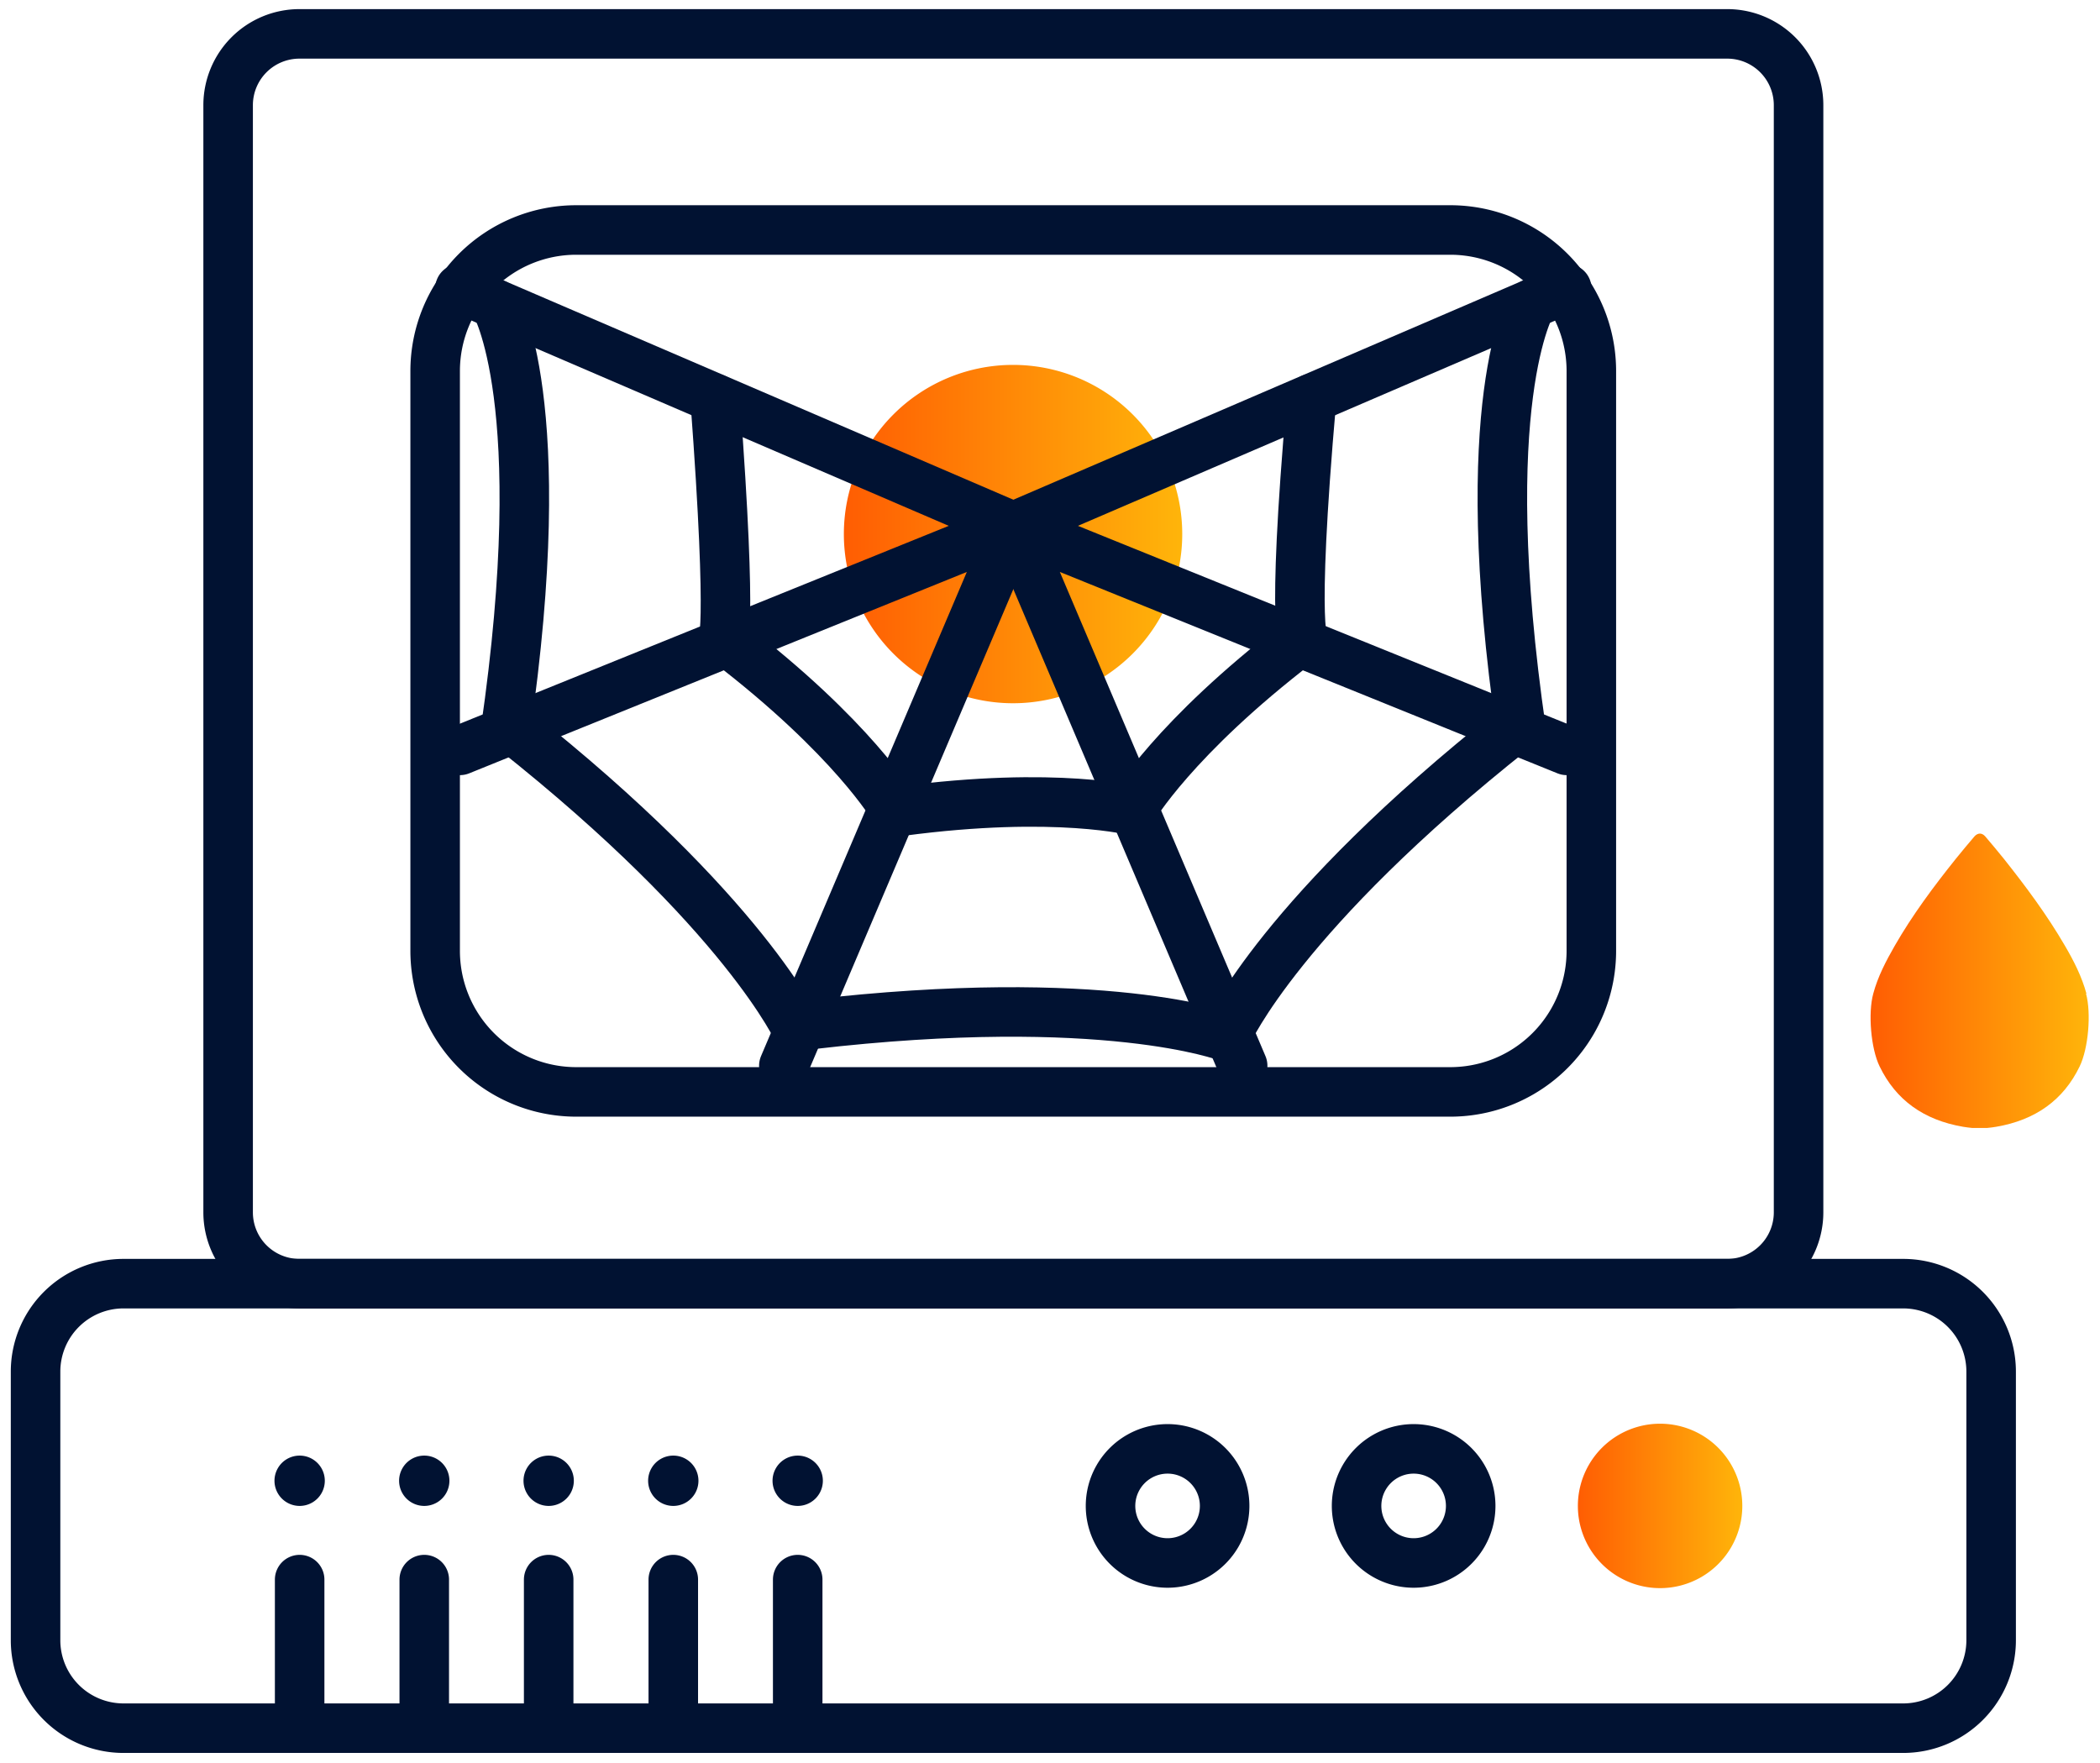
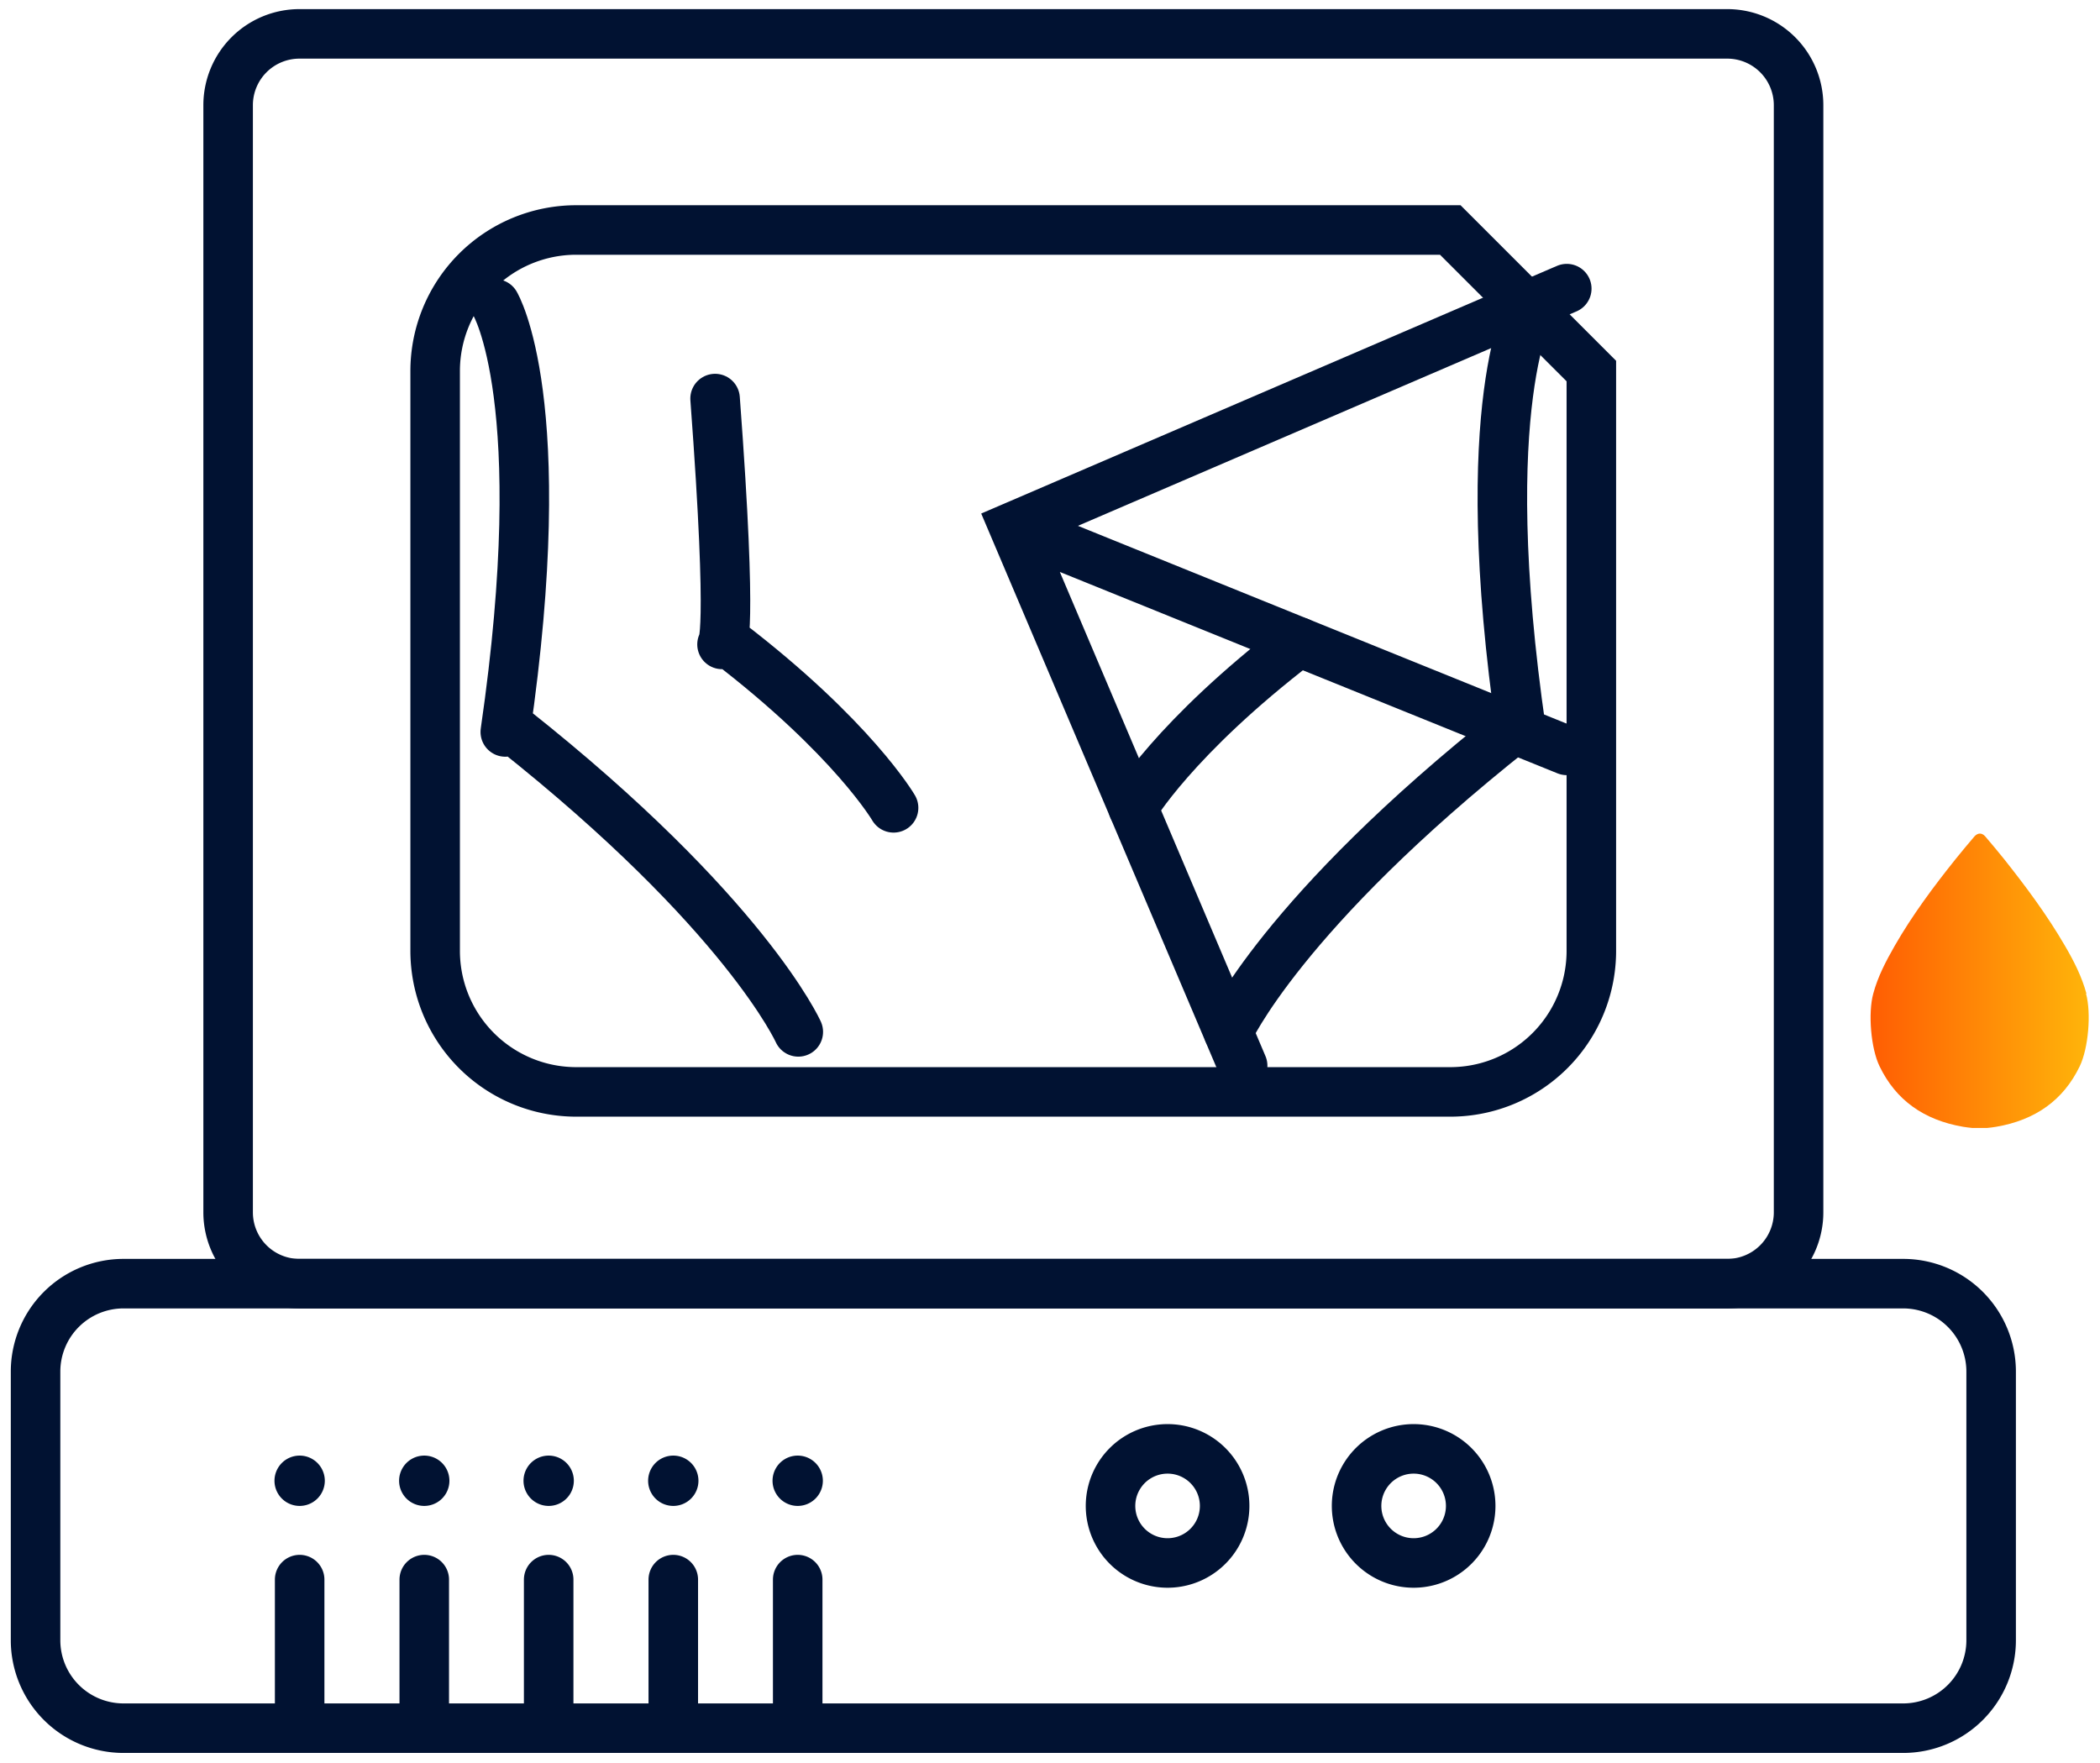
<svg xmlns="http://www.w3.org/2000/svg" width="106" height="89" fill="none">
  <g clip-path="url(#a)">
    <path fill="url(#b)" d="M105.315 50.16c-.23-.85-.63-1.64-1.08-2.41-.9-1.55-1.97-2.99-3.09-4.4-.31-.38-.62-.76-.94-1.13-.08-.09-.17-.14-.27-.14-.09 0-.19.05-.27.14-.32.37-.63.75-.94 1.13-1.13 1.41-2.2 2.85-3.09 4.4-.44.77-.85 1.55-1.08 2.41-.27.98-.12 2.77.32 3.67.82 1.7 2.23 2.71 4.21 3.05.15.03.31.04.46.06h.76c.16-.02.31-.03.46-.06 1.98-.34 3.39-1.35 4.21-3.05.44-.91.59-2.69.32-3.67h.02Z" />
-     <path fill="url(#c)" d="M83.795 80.17a4.15 4.15 0 1 0 0-8.3 4.15 4.15 0 0 0 0 8.3Z" />
    <path fill="#222" d="M25.385 26.82s-.1.09-.14.13c.05-.04.1-.09.14-.13Z" />
    <path fill="#111" d="m25.245 24.09.14.14-.14-.14Z" />
    <path stroke="#011232" stroke-linecap="round" stroke-miterlimit="10" stroke-width="2.5" d="M87.185 1.71h-72.07a3.6 3.6 0 0 0-3.6 3.6V61.2a3.6 3.6 0 0 0 3.6 3.6h72.07a3.6 3.6 0 0 0 3.6-3.6V5.31a3.6 3.6 0 0 0-3.6-3.6Z" />
-     <path stroke="#011232" stroke-linecap="round" stroke-miterlimit="10" stroke-width="2.5" d="M73.205 11.61h-44.12a7.12 7.12 0 0 0-7.12 7.12V48a7.12 7.12 0 0 0 7.12 7.12h44.12a7.12 7.12 0 0 0 7.12-7.12V18.73a7.12 7.12 0 0 0-7.12-7.12Zm22.86 53.19H6.235a4.44 4.44 0 0 0-4.44 4.44V82.8a4.44 4.44 0 0 0 4.44 4.44h89.83a4.44 4.44 0 0 0 4.44-4.44V69.24a4.44 4.44 0 0 0-4.44-4.44Zm-80.94 14.94v7.5m6.29-7.5v7.5m6.28-7.5v7.5m6.29-7.5v7.5m6.28-7.5v7.5" />
+     <path stroke="#011232" stroke-linecap="round" stroke-miterlimit="10" stroke-width="2.5" d="M73.205 11.61h-44.12a7.12 7.12 0 0 0-7.12 7.12V48a7.12 7.12 0 0 0 7.12 7.12h44.12a7.12 7.12 0 0 0 7.12-7.12V18.73Zm22.86 53.19H6.235a4.44 4.44 0 0 0-4.44 4.44V82.8a4.44 4.44 0 0 0 4.44 4.44h89.83a4.44 4.44 0 0 0 4.44-4.44V69.24a4.44 4.44 0 0 0-4.44-4.44Zm-80.94 14.94v7.5m6.29-7.5v7.5m6.28-7.5v7.5m6.29-7.5v7.5m6.28-7.5v7.5" />
    <path stroke="#011232" stroke-miterlimit="10" stroke-width="2.5" d="M71.355 78.9a2.88 2.88 0 1 0 0-5.76 2.88 2.88 0 0 0 0 5.76Zm-12.42 0a2.88 2.88 0 1 0 0-5.76 2.88 2.88 0 0 0 0 5.76Z" />
    <path fill="#011232" d="M15.125 76.02a1.27 1.27 0 1 0 0-2.54 1.27 1.27 0 0 0 0 2.54Zm6.29 0a1.27 1.27 0 1 0 0-2.54 1.27 1.27 0 0 0 0 2.54Zm6.28 0a1.27 1.27 0 1 0 0-2.54 1.27 1.27 0 0 0 0 2.54Zm6.29 0a1.27 1.27 0 1 0 0-2.54 1.27 1.27 0 0 0 0 2.54Zm6.28 0a1.27 1.27 0 1 0 0-2.54 1.27 1.27 0 0 0 0 2.54Z" />
-     <path fill="url(#d)" d="M51.135 35.5a8.54 8.54 0 1 0 0-17.08 8.54 8.54 0 0 0 0 17.08Z" />
    <g stroke="#011232" stroke-linecap="round" stroke-miterlimit="10" stroke-width="2.5">
-       <path d="m23.215 14.57 27.92 12.01-11.57 27.22m11.57-27.22-27.92 11.3" />
      <path d="M25.505 36.95c2.43-16.72-.51-21.61-.51-21.61m15.3 36.75s-2.68-6-14.41-15.29m19.22 3.98s-2.05-3.53-8.37-8.37m-.29.12s.57-.11-.35-12.41m42.99-5.55-27.92 12.01 11.56 27.22m-11.56-27.22 27.92 11.3" />
      <path d="M76.795 36.95c-2.43-16.72.51-21.61.51-21.61m-15.3 36.75s2.68-6 14.41-15.29m-19.22 3.98s2.05-3.53 8.37-8.37" />
-       <path d="M65.855 32.53s-.73-.11.35-12.41m-4.29 32.22s-6.14-2.35-21-.62m16.4-10.77s-3.94-1.05-11.84 0" />
    </g>
  </g>
  <defs>
    <linearGradient id="b" x1="94.435" x2="105.455" y1="49.52" y2="49.52" gradientUnits="userSpaceOnUse">
      <stop stop-color="#FF5D03" />
      <stop offset="1" stop-color="#FFB50A" />
    </linearGradient>
    <linearGradient id="c" x1="79.645" x2="87.945" y1="76.02" y2="76.02" gradientUnits="userSpaceOnUse">
      <stop stop-color="#FF5D03" />
      <stop offset="1" stop-color="#FFB50A" />
    </linearGradient>
    <linearGradient id="d" x1="42.595" x2="59.675" y1="26.96" y2="26.96" gradientUnits="userSpaceOnUse">
      <stop stop-color="#FF5D03" />
      <stop offset="1" stop-color="#FFB50A" />
    </linearGradient>
    <clipPath id="a">
      <path fill="#fff" d="M.545.46h104.91v88.03H.545z" />
    </clipPath>
  </defs>
</svg>